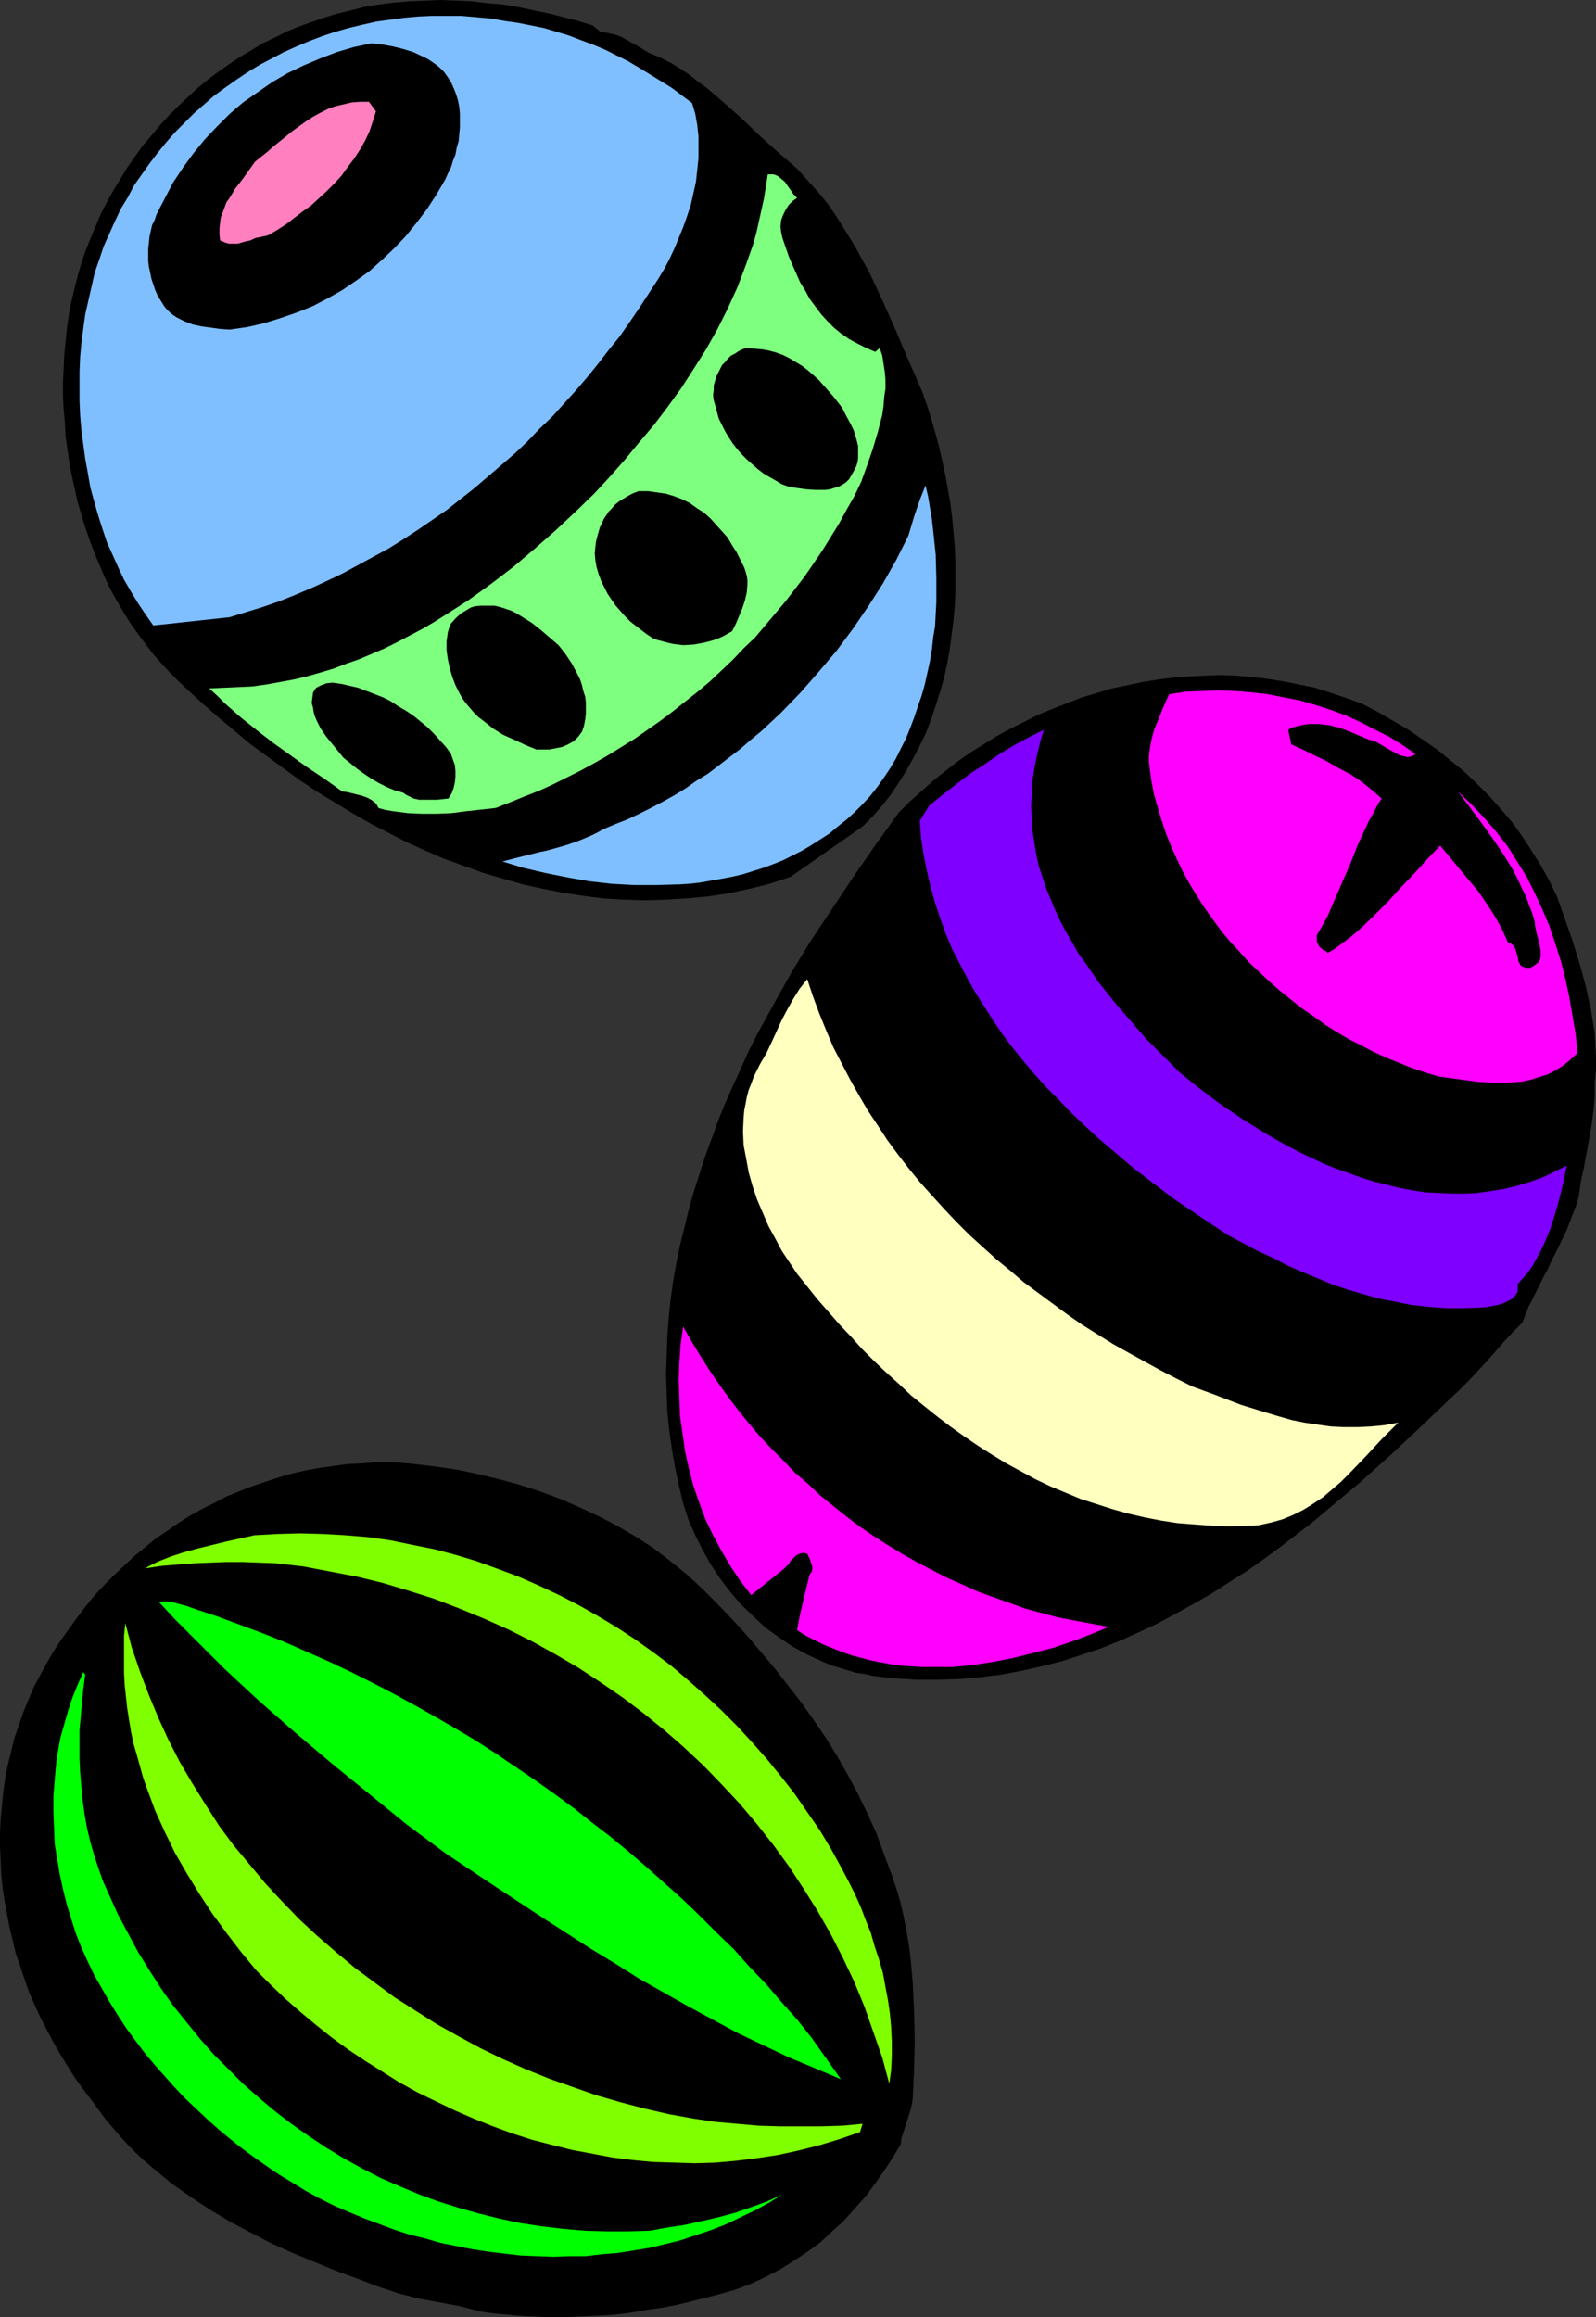
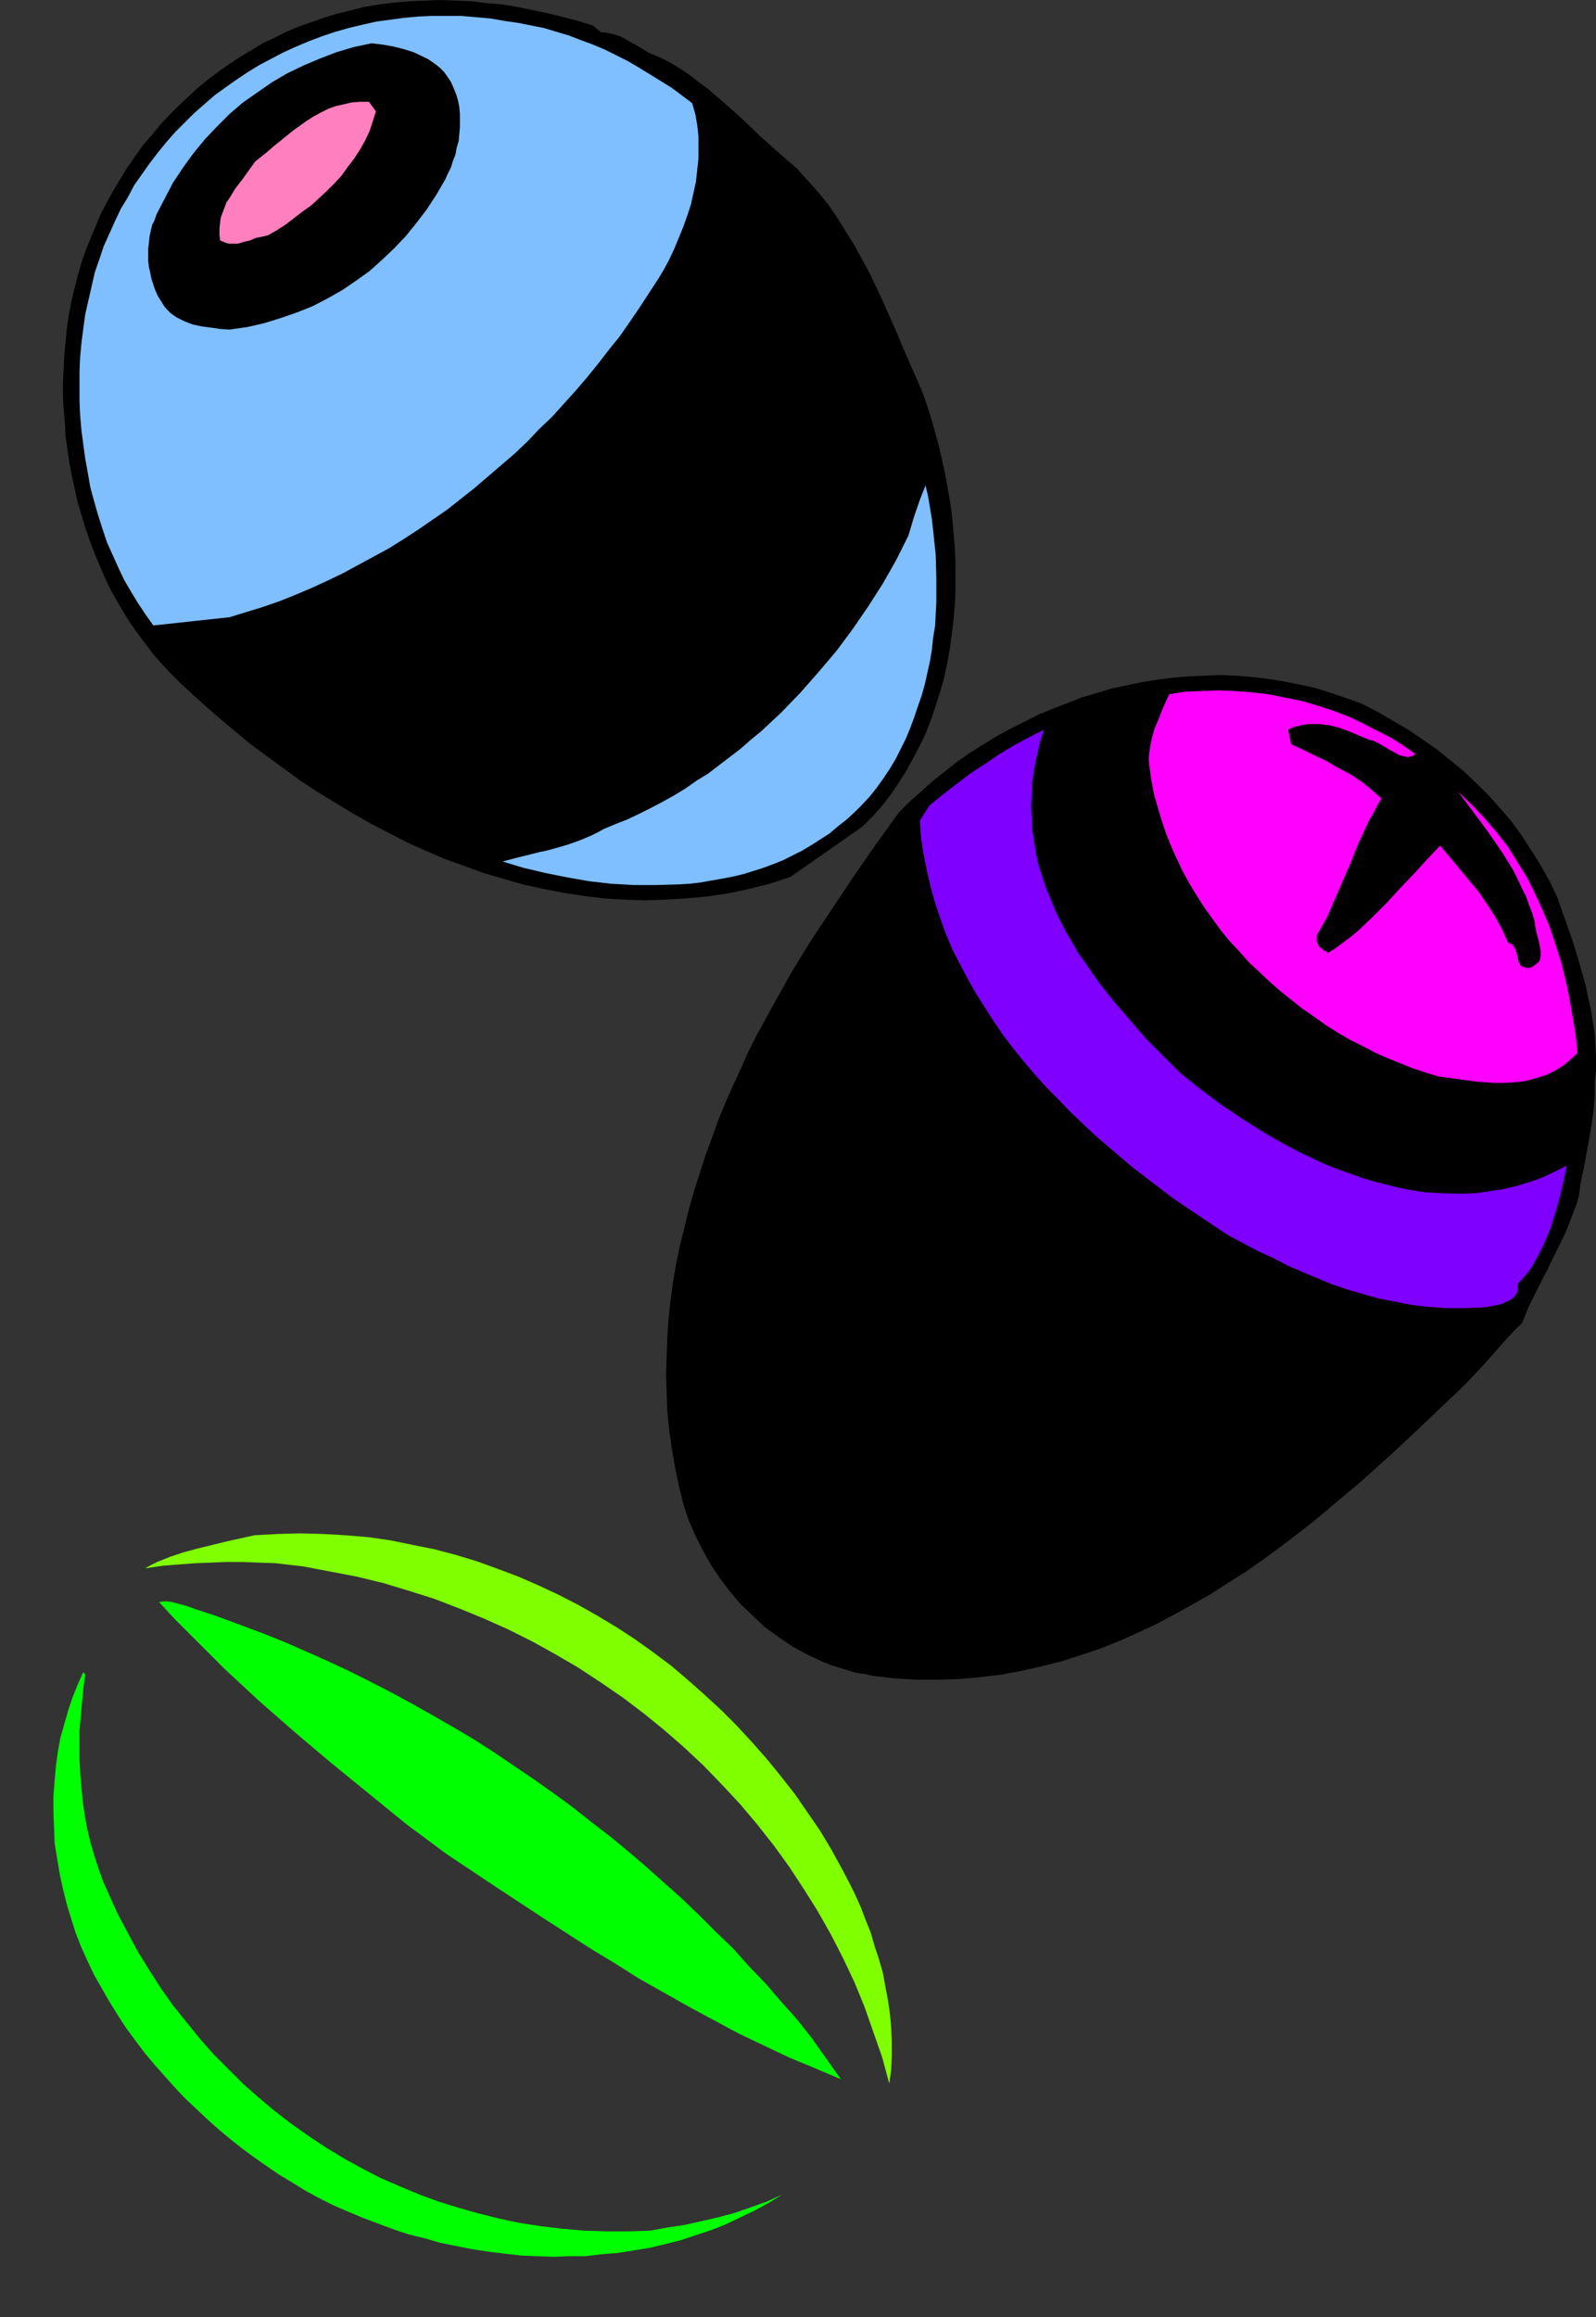
<svg xmlns="http://www.w3.org/2000/svg" xmlns:ns1="http://sodipodi.sourceforge.net/DTD/sodipodi-0.dtd" xmlns:ns2="http://www.inkscape.org/namespaces/inkscape" version="1.0" width="107.258mm" height="155.711mm" id="svg20" ns1:docname="Easter Eggs 15.wmf">
  <rect width="100%" height="100%" fill="#333333" stroke="none" />
  <ns1:namedview id="namedview20" pagecolor="#ffffff" bordercolor="#000000" borderopacity="0.25" ns2:showpageshadow="2" ns2:pageopacity="0.0" ns2:pagecheckerboard="0" ns2:deskcolor="#d1d1d1" ns2:document-units="mm" />
  <defs id="defs1">
    <pattern id="WMFhbasepattern" patternUnits="userSpaceOnUse" width="6" height="6" x="0" y="0" />
  </defs>
  <path style="fill:#000000;fill-opacity:1;fill-rule:evenodd;stroke:none" d="m 152.685,8.241 h 0.808 l 0.969,0.162 1.454,0.323 1.616,0.485 1.454,0.808 1.454,0.808 1.454,0.808 2.908,1.778 2.747,1.131 2.585,1.293 2.424,1.454 2.424,1.616 2.262,1.778 2.424,1.778 4.524,3.878 4.524,4.04 4.362,4.201 4.686,4.201 4.686,4.04 2.908,3.232 2.747,3.07 2.585,3.232 2.262,3.393 2.1,3.393 2.1,3.393 1.939,3.555 1.939,3.555 3.393,7.272 3.231,7.272 1.616,3.878 1.616,3.717 3.393,7.756 1.131,3.232 1.131,3.555 0.969,3.393 0.969,3.555 0.808,3.555 0.808,3.717 0.646,3.555 0.646,3.717 0.485,3.717 0.323,3.717 0.323,3.717 0.162,3.717 v 3.717 3.878 l -0.162,3.555 -0.323,3.717 -0.485,3.717 -0.485,3.717 -0.646,3.555 -0.808,3.717 -0.969,3.393 -1.131,3.555 -1.131,3.393 -1.293,3.393 -1.616,3.393 -1.616,3.07 -1.777,3.232 -1.939,3.07 -1.939,2.909 -2.262,2.909 -2.424,2.747 -2.585,2.585 -18.258,12.766 -5.332,1.778 -5.17,1.293 -5.332,1.131 -5.332,0.808 -5.332,0.485 -5.332,0.323 -5.17,0.162 -5.332,-0.162 -5.17,-0.323 -5.17,-0.646 -5.17,-0.808 -5.009,-0.97 -5.17,-1.131 -5.009,-1.454 -5.009,-1.454 -4.847,-1.778 -5.009,-1.778 -4.847,-2.101 -4.686,-2.101 -4.686,-2.424 -4.686,-2.424 -4.524,-2.585 -4.524,-2.747 -4.524,-2.747 -4.362,-2.909 -4.201,-3.07 -4.201,-3.07 -4.201,-3.07 -4.039,-3.393 -3.878,-3.232 -3.878,-3.393 -3.716,-3.393 -2.424,-2.262 -2.424,-2.424 -2.1,-2.262 -2.262,-2.585 -1.939,-2.585 -1.939,-2.585 -1.939,-2.747 -1.777,-2.909 -1.616,-2.747 -1.616,-2.909 -1.454,-3.07 -2.585,-6.14 -1.131,-3.07 -1.131,-3.232 -0.969,-3.232 -0.969,-3.232 -1.454,-6.625 -0.646,-3.393 -0.485,-3.393 -0.485,-3.393 -0.162,-3.393 -0.323,-3.393 -0.162,-3.393 v -3.393 l 0.162,-3.393 0.162,-3.393 0.323,-3.393 0.323,-3.393 0.485,-3.393 0.646,-3.393 0.808,-3.393 0.808,-3.232 0.969,-3.393 1.131,-3.232 1.293,-3.232 1.293,-3.07 1.293,-3.07 1.616,-3.07 1.616,-2.909 1.777,-2.909 1.777,-2.909 1.939,-2.747 1.939,-2.747 2.262,-2.585 2.1,-2.585 2.262,-2.424 2.424,-2.424 2.424,-2.262 2.424,-2.262 2.585,-2.101 2.585,-1.939 2.747,-1.939 2.908,-1.939 2.747,-1.616 2.908,-1.778 3.07,-1.454 L 72.707,8.08 75.777,6.787 79.008,5.656 82.24,4.525 85.31,3.555 88.703,2.747 92.419,1.778 96.297,1.131 100.174,0.646 104.052,0.323 107.93,0.162 111.808,0 l 4.039,0.162 3.878,0.162 4.039,0.485 3.878,0.323 3.878,0.646 3.878,0.808 3.878,0.808 3.878,0.97 3.716,0.97 3.716,1.131 z" id="path1" />
  <path style="fill:#7fbfff;fill-opacity:1;fill-rule:evenodd;stroke:none" d="m 175.79,26.178 0.808,2.747 0.485,2.747 0.323,2.909 v 2.909 2.747 l -0.323,3.07 -0.323,2.909 -0.646,2.909 -0.646,2.909 -0.969,2.909 -0.969,2.747 -1.131,2.747 -1.131,2.747 -1.293,2.747 -1.293,2.424 -1.454,2.424 -2.424,3.717 -2.424,3.717 -2.424,3.555 -2.585,3.717 -2.747,3.393 -2.747,3.555 -2.747,3.393 -2.908,3.393 -3.07,3.393 -2.908,3.232 -3.231,3.07 -3.07,3.232 -3.231,3.07 -3.393,2.909 -3.393,2.909 -3.393,2.909 -6.948,5.494 -7.271,5.009 -3.716,2.424 -3.878,2.424 -3.878,2.101 -3.878,2.101 -3.878,2.101 -4.039,1.939 -3.878,1.778 -4.201,1.778 -4.039,1.616 -4.201,1.454 -4.201,1.293 -4.201,1.293 -19.389,2.101 -1.939,-2.747 -1.939,-2.909 -1.777,-2.909 -1.777,-3.07 -1.454,-3.07 -1.454,-3.232 -1.454,-3.232 -1.131,-3.393 -1.131,-3.555 -0.969,-3.393 -0.969,-3.555 -0.646,-3.717 -0.646,-3.555 -0.485,-3.555 -0.485,-3.717 -0.323,-3.717 -0.162,-3.717 v -3.717 -3.717 l 0.162,-3.717 0.323,-3.555 0.485,-3.717 0.485,-3.555 0.808,-3.555 0.808,-3.555 0.808,-3.555 1.131,-3.232 1.131,-3.393 1.454,-3.232 1.454,-3.232 1.454,-3.07 1.777,-2.909 1.616,-3.07 1.939,-2.747 1.939,-2.747 2.1,-2.747 2.1,-2.585 2.262,-2.585 2.424,-2.424 2.424,-2.424 2.585,-2.262 2.585,-2.262 2.908,-2.101 2.747,-1.939 2.908,-1.939 2.908,-1.778 3.07,-1.616 3.07,-1.616 3.231,-1.454 3.07,-1.293 3.393,-1.293 3.393,-1.131 3.393,-0.97 3.393,-0.808 3.555,-0.808 3.555,-0.485 3.555,-0.485 3.555,-0.323 3.555,-0.162 h 3.716 3.716 l 3.716,0.323 3.716,0.323 3.716,0.646 3.393,0.485 3.231,0.646 3.231,0.646 3.231,0.97 3.231,0.97 2.908,1.131 3.07,1.131 3.07,1.293 2.908,1.454 2.908,1.454 2.747,1.616 2.908,1.778 5.493,3.393 z" id="path2" />
  <path style="fill:#000000;fill-opacity:1;fill-rule:evenodd;stroke:none" d="m 113.585,19.391 0.969,1.454 0.646,1.454 0.646,1.616 0.485,1.616 0.323,1.616 0.162,1.778 v 1.616 1.778 l -0.162,1.778 -0.162,1.778 -0.485,1.616 -0.323,1.778 -0.646,1.616 -0.485,1.616 -0.808,1.616 -0.646,1.454 -2.262,3.878 -2.424,3.717 -2.585,3.393 -2.747,3.393 -2.908,3.07 -3.07,2.909 -3.231,2.909 -3.393,2.424 -3.555,2.424 -3.716,2.101 -3.716,1.939 -4.039,1.616 -4.201,1.454 -4.201,1.293 -4.201,0.97 -4.524,0.646 L 55.904,83.543 53.642,83.219 51.218,82.896 48.956,82.411 46.856,81.604 45.886,81.119 44.917,80.634 43.947,79.988 43.14,79.341 42.332,78.533 41.685,77.725 40.878,76.433 40.07,75.14 39.423,73.686 38.939,72.231 38.454,70.777 38.131,69.161 37.808,67.707 37.646,66.252 v -1.454 -1.616 l 0.162,-1.454 0.162,-1.616 0.323,-1.454 0.323,-1.454 0.646,-1.293 0.485,-1.454 2.1,-4.04 2.1,-4.04 2.585,-3.878 2.585,-3.555 2.908,-3.555 3.07,-3.232 3.231,-3.232 3.393,-2.909 3.716,-2.585 3.716,-2.585 3.878,-2.262 4.039,-1.939 4.201,-1.778 4.201,-1.616 4.362,-1.293 4.524,-0.97 2.747,0.323 2.747,0.485 2.585,0.646 2.585,0.808 2.424,1.131 1.293,0.646 0.969,0.646 1.131,0.808 0.969,0.808 0.969,0.97 z" id="path3" />
  <path style="fill:#ff7fbf;fill-opacity:1;fill-rule:evenodd;stroke:none" d="m 95.489,28.278 -0.808,2.585 -0.808,2.424 -1.131,2.424 -1.293,2.262 -1.454,2.262 -1.616,2.101 -1.616,2.262 -1.777,1.939 -1.939,1.939 -2.1,1.939 -1.939,1.778 -2.262,1.616 -2.1,1.616 -2.1,1.616 -2.262,1.454 -2.262,1.293 -1.454,0.323 -1.616,0.323 -1.454,0.646 -1.454,0.323 -1.616,0.485 h -1.454 -0.808 l -0.646,-0.162 -0.808,-0.323 -0.808,-0.323 -0.162,-1.454 v -1.616 l 0.162,-1.454 0.162,-1.293 0.485,-1.293 0.485,-1.293 0.485,-1.293 0.808,-1.131 1.454,-2.424 1.777,-2.262 1.616,-2.262 1.616,-2.262 3.231,-2.585 1.454,-1.293 1.616,-1.293 3.393,-2.747 3.393,-2.424 1.777,-1.131 1.777,-0.97 1.939,-0.97 1.777,-0.646 2.1,-0.485 2.1,-0.485 2.1,-0.162 h 2.262 z" id="path4" />
-   <path style="fill:#7fff7f;fill-opacity:1;fill-rule:evenodd;stroke:none" d="m 202.449,50.255 -1.131,0.808 -0.969,0.97 -0.808,1.293 -0.646,1.293 -0.485,1.293 -0.162,1.616 0.162,1.454 0.323,1.454 1.616,4.686 0.969,2.262 1.939,4.363 1.293,2.101 1.131,2.101 1.454,1.939 1.454,1.939 1.616,1.778 1.616,1.616 1.777,1.454 2.1,1.454 2.1,1.131 2.262,1.131 2.262,0.97 1.131,-0.97 0.646,1.939 0.323,2.101 0.323,2.101 0.162,1.939 v 2.262 l -0.323,2.101 -0.162,2.262 -0.323,2.262 -1.131,4.363 -1.293,4.363 -1.454,4.201 -1.454,4.04 -1.777,3.717 -1.939,3.393 -1.939,3.555 -2.1,3.393 -2.1,3.393 -4.524,6.625 -4.847,6.302 -2.585,3.07 -5.17,6.14 -2.908,2.747 -2.747,2.909 -2.908,2.747 -2.908,2.747 -3.07,2.585 -3.07,2.424 -3.231,2.585 -3.231,2.424 -3.231,2.262 -3.231,2.262 -3.393,2.101 -3.393,2.101 -3.393,1.939 -3.555,1.939 -3.555,1.778 -3.555,1.778 -3.555,1.616 -3.716,1.454 -3.555,1.454 -3.716,1.454 -7.432,0.808 -3.716,0.485 -3.716,0.162 h -3.716 l -3.716,-0.162 -3.716,-0.485 -1.939,-0.323 -1.777,-0.485 -0.323,-0.646 -0.323,-0.485 -0.969,-0.808 -1.131,-0.646 -1.293,-0.485 -1.293,-0.323 -1.293,-0.323 -1.293,-0.323 -1.293,-0.162 -2.262,-1.616 -2.262,-1.616 -4.362,-2.909 -8.563,-6.14 -4.201,-3.232 -4.039,-3.232 -4.039,-3.555 -1.939,-1.939 -2.1,-1.939 3.716,-0.162 3.555,-0.162 3.555,-0.162 3.555,-0.485 3.555,-0.646 3.555,-0.646 3.393,-0.808 3.393,-0.97 3.231,-0.97 3.393,-1.293 3.231,-1.131 6.463,-2.747 3.231,-1.616 3.07,-1.616 3.07,-1.616 3.07,-1.778 3.07,-1.939 5.817,-3.717 5.817,-4.201 5.493,-4.201 5.332,-4.525 5.332,-4.686 5.009,-4.686 4.847,-4.686 3.878,-4.201 3.878,-4.363 3.716,-4.525 3.716,-4.363 3.555,-4.686 3.393,-4.686 3.231,-5.009 3.07,-4.848 2.908,-5.171 2.585,-5.171 2.424,-5.333 2.1,-5.494 1.939,-5.494 0.808,-2.909 0.646,-2.909 0.646,-2.909 0.646,-2.909 0.485,-3.07 0.485,-3.07 h 0.646 0.646 l 0.646,0.162 0.646,0.323 0.808,0.646 0.969,0.808 0.646,0.97 0.808,1.131 0.646,0.97 z" id="path5" />
  <path style="fill:#000000;fill-opacity:1;fill-rule:evenodd;stroke:none" d="m 213.921,103.58 0.969,1.939 0.969,1.778 0.969,1.939 0.646,2.101 0.485,1.939 v 1.131 0.97 0.97 l -0.162,1.131 -0.323,0.97 -0.485,0.97 -0.646,1.131 -0.646,1.131 -0.808,0.808 -0.969,0.646 -0.969,0.485 -1.131,0.323 -0.969,0.323 -1.293,0.162 h -2.424 l -2.424,-0.162 -2.262,-0.323 -2.1,-0.323 -1.777,-0.646 -1.616,-0.97 -1.454,-0.808 -1.616,-0.97 -1.454,-1.131 -1.293,-1.131 -1.454,-1.293 -1.293,-1.293 -1.131,-1.293 -1.131,-1.454 -0.969,-1.454 -0.969,-1.616 -0.808,-1.616 -0.808,-1.616 -0.485,-1.778 -0.485,-1.778 -0.323,-1.131 -0.162,-1.293 0.162,-1.293 v -1.131 l 0.323,-1.131 0.323,-1.131 0.485,-0.97 0.485,-0.97 0.485,-0.97 0.808,-0.808 0.646,-0.808 0.808,-0.808 0.969,-0.485 0.969,-0.646 0.969,-0.485 0.969,-0.323 1.939,0.162 2.1,0.162 1.777,0.323 1.777,0.485 1.777,0.646 1.616,0.808 1.616,0.97 1.616,0.97 1.454,1.131 1.293,1.131 1.454,1.293 1.293,1.454 2.424,2.747 z" id="path6" />
  <path style="fill:#7fbfff;fill-opacity:1;fill-rule:evenodd;stroke:none" d="m 212.79,209.907 -2.1,1.778 -2.262,1.454 -2.262,1.454 -2.424,1.454 -2.262,1.131 -2.585,1.293 -2.424,0.97 -2.585,0.97 -2.585,0.808 -2.585,0.808 -2.747,0.646 -2.585,0.485 -2.747,0.485 -2.747,0.485 -2.747,0.323 -2.747,0.162 -5.655,0.162 h -5.655 l -5.817,-0.323 -5.655,-0.646 -5.493,-0.97 -5.655,-1.131 -5.493,-1.293 -5.332,-1.616 3.07,-0.808 3.231,-0.808 3.231,-0.808 1.616,-0.323 1.777,-0.485 3.393,-0.97 3.231,-1.131 3.07,-1.293 1.616,-0.808 1.454,-0.808 3.07,-1.293 2.908,-1.131 3.07,-1.454 2.908,-1.454 3.07,-1.616 2.908,-1.616 2.908,-1.778 2.747,-1.939 2.908,-1.778 2.747,-2.101 2.747,-2.101 2.747,-2.101 2.585,-2.262 2.747,-2.262 5.009,-4.686 4.847,-5.009 4.686,-5.333 4.524,-5.333 4.201,-5.656 3.878,-5.656 3.716,-5.817 3.393,-5.979 3.07,-6.14 0.969,-3.232 0.485,-1.616 0.485,-1.454 1.131,-3.232 0.646,-1.616 0.646,-1.616 0.646,2.747 0.485,2.909 0.485,2.909 0.323,2.909 0.646,6.14 0.162,5.979 v 5.979 l -0.162,3.07 -0.162,3.07 -0.485,2.909 -0.323,3.07 -0.485,2.909 -0.646,2.909 -0.646,2.909 -0.808,2.909 -0.969,2.747 -0.969,2.909 -0.969,2.585 -1.131,2.747 -1.293,2.585 -1.293,2.585 -1.454,2.424 -1.616,2.424 -1.616,2.262 -1.777,2.262 -1.939,2.101 -1.939,1.939 -2.1,1.939 z" id="path7" />
  <path style="fill:#000000;fill-opacity:1;fill-rule:evenodd;stroke:none" d="m 189.039,144.139 0.323,0.97 0.323,1.131 0.162,1.131 v 0.97 l -0.162,2.101 -0.485,2.101 -0.646,1.939 -0.808,1.939 -0.808,1.939 -0.969,1.939 -1.131,0.646 -1.131,0.646 -1.131,0.485 -1.293,0.485 -1.131,0.323 -1.293,0.323 -2.585,0.485 -2.747,0.162 -2.585,-0.323 -1.454,-0.323 -1.131,-0.323 -1.293,-0.323 -1.293,-0.485 -1.454,-0.97 -1.293,-0.97 -1.454,-1.131 -1.454,-1.131 -1.293,-1.293 -2.424,-2.747 -1.131,-1.616 -0.969,-1.454 -0.808,-1.616 -0.808,-1.616 -0.646,-1.778 -0.485,-1.616 -0.323,-1.778 -0.162,-1.778 0.162,-1.778 0.162,-1.293 0.323,-1.293 0.323,-1.131 0.323,-1.131 0.485,-0.97 0.485,-1.131 0.646,-0.97 0.646,-0.97 0.808,-0.808 0.646,-0.808 0.969,-0.808 0.969,-0.646 1.939,-1.131 0.969,-0.485 1.293,-0.485 h 2.424 l 2.262,0.323 2.262,0.323 2.1,0.646 2.1,0.808 1.939,0.97 1.777,1.293 1.777,1.131 1.616,1.454 1.454,1.616 1.454,1.616 1.454,1.616 1.131,1.939 1.131,1.778 0.969,1.939 z" id="path8" />
  <path style="fill:#000000;fill-opacity:1;fill-rule:evenodd;stroke:none" d="m 141.86,163.853 1.777,2.262 1.616,2.424 1.454,2.747 0.646,1.293 0.485,1.454 0.323,1.454 0.485,1.454 0.162,1.454 v 1.454 1.454 l -0.162,1.454 -0.323,1.616 -0.485,1.454 -0.485,0.646 -0.485,0.646 -1.131,1.131 -1.454,0.808 -1.454,0.646 -1.616,0.323 -1.616,0.323 h -1.616 -1.777 l -2.747,-1.131 -2.747,-1.293 -2.908,-1.293 -2.585,-1.616 -2.424,-1.939 -1.293,-0.97 -1.131,-1.131 -0.969,-1.131 -0.969,-1.131 -0.969,-1.293 -0.808,-1.454 -0.969,-1.939 -0.808,-2.101 -0.646,-2.262 -0.485,-2.262 -0.323,-2.262 v -2.262 l 0.162,-1.131 0.162,-1.131 0.323,-1.131 0.485,-1.131 1.293,-1.454 1.293,-1.131 1.616,-0.97 0.808,-0.485 0.969,-0.323 1.616,-0.162 h 1.777 1.616 l 1.454,0.323 1.454,0.485 1.454,0.485 1.293,0.646 1.293,0.808 2.585,1.616 2.262,1.778 2.262,1.939 z" id="path9" />
  <path style="fill:#000000;fill-opacity:1;fill-rule:evenodd;stroke:none" d="m 395.527,227.843 1.939,5.494 1.939,5.494 1.777,5.817 1.616,5.817 0.646,3.07 0.646,2.909 0.485,3.07 0.485,2.909 0.162,3.07 0.162,3.232 v 3.07 l -0.323,3.07 v 3.555 l -0.323,3.717 -0.485,3.555 -0.646,3.717 -0.646,3.555 -0.646,3.555 -0.808,3.717 -0.485,3.555 -0.646,2.262 -0.808,2.101 -1.616,4.201 -1.939,4.04 -1.939,3.878 -0.969,2.101 -0.969,1.778 -1.939,3.878 -1.939,3.878 -1.616,4.04 -2.262,2.262 -2.262,2.424 -4.524,5.171 -4.686,5.009 -2.262,2.262 -2.424,2.262 -7.271,6.948 -7.594,7.11 -7.755,6.948 -8.079,6.787 -4.039,3.393 -4.201,3.232 -4.201,3.232 -4.201,3.07 -4.362,3.07 -4.362,2.747 -4.524,2.909 -4.524,2.585 -4.686,2.585 -4.524,2.424 -4.847,2.262 -4.686,2.101 -4.847,1.939 -4.847,1.616 -5.009,1.616 -5.17,1.293 -5.009,1.131 -5.17,0.97 -5.332,0.646 -5.332,0.485 -5.332,0.162 h -5.493 l -5.493,-0.323 -5.655,-0.646 -2.1,-0.485 -2.262,-0.323 -2.1,-0.646 -2.1,-0.646 -2.1,-0.646 -1.939,-0.808 -2.1,-0.97 -1.777,-0.808 -3.878,-2.101 -3.555,-2.424 -3.393,-2.424 -3.07,-2.909 -3.07,-2.909 -2.747,-3.232 -2.585,-3.393 -2.262,-3.393 -2.1,-3.717 -1.939,-3.878 -1.777,-4.04 -1.293,-4.04 -1.131,-4.686 -0.969,-4.686 -0.808,-4.686 -0.646,-4.686 -0.485,-4.686 -0.162,-4.686 -0.162,-4.686 0.162,-4.686 0.162,-4.686 0.323,-4.686 0.485,-4.686 0.646,-4.686 0.808,-4.686 0.969,-4.686 1.131,-4.525 1.131,-4.686 1.293,-4.525 1.454,-4.525 1.454,-4.525 1.616,-4.363 1.616,-4.525 1.777,-4.363 1.939,-4.363 1.939,-4.201 1.939,-4.363 2.1,-4.201 4.524,-8.241 4.524,-8.08 4.847,-7.918 5.493,-8.241 5.493,-8.241 5.493,-7.918 5.817,-8.08 2.747,-2.747 2.908,-2.585 3.07,-2.747 3.07,-2.424 3.07,-2.424 3.231,-2.262 3.393,-2.101 3.393,-2.101 3.555,-1.939 3.555,-1.778 3.555,-1.778 3.555,-1.454 3.716,-1.454 3.716,-1.454 3.878,-1.131 3.716,-1.131 3.878,-0.808 3.878,-0.808 4.039,-0.646 3.878,-0.485 4.039,-0.323 3.878,-0.162 4.039,-0.162 4.039,0.162 3.878,0.323 4.039,0.485 4.039,0.646 4.039,0.808 3.878,0.808 4.039,1.293 3.878,1.293 4.039,1.454 4.039,2.101 3.878,2.262 3.878,2.262 3.555,2.424 3.716,2.585 3.393,2.747 3.393,2.747 3.231,3.07 3.07,3.07 2.908,3.232 2.908,3.393 2.585,3.555 2.424,3.717 2.424,3.878 2.262,4.04 z" id="path10" />
  <path style="fill:#000000;fill-opacity:1;fill-rule:evenodd;stroke:none" d="m 114.554,191.485 0.485,1.454 0.485,1.293 0.162,1.616 v 1.454 l -0.162,1.454 -0.323,1.454 -0.485,1.293 -0.808,1.293 -1.454,0.162 -1.454,0.162 h -1.616 -1.454 -1.454 l -1.454,-0.323 -1.293,-0.646 -0.646,-0.323 -0.646,-0.485 -2.262,-0.646 -1.939,-0.808 -1.939,-0.97 -1.939,-1.131 -1.939,-1.293 -1.777,-1.293 -3.393,-2.747 -1.454,-1.778 -1.454,-1.778 -1.454,-1.778 -1.454,-2.101 -0.969,-1.939 -0.485,-1.131 -0.323,-1.131 -0.162,-1.131 -0.323,-1.131 0.162,-1.293 0.162,-1.293 0.323,-0.646 0.485,-0.646 0.646,-0.323 0.646,-0.323 1.293,-0.485 1.616,-0.162 2.262,0.323 2.1,0.485 2.1,0.485 2.1,0.808 2.1,0.808 2.1,0.808 1.939,0.97 1.939,1.293 1.939,1.131 1.939,1.293 1.777,1.454 1.777,1.454 1.616,1.616 1.454,1.616 1.616,1.778 z" id="path11" />
  <path style="fill:#ff00ff;fill-opacity:1;fill-rule:evenodd;stroke:none" d="m 359.497,191.485 -0.646,0.485 -0.646,0.162 -0.646,0.162 -0.646,-0.162 -0.808,-0.162 -0.646,-0.162 -1.454,-0.808 -1.454,-0.808 -1.616,-0.97 -1.454,-0.808 -0.808,-0.323 -0.808,-0.162 -5.009,-2.101 -2.585,-0.97 -2.585,-0.646 -2.585,-0.323 h -1.293 -1.293 l -1.293,0.162 -1.454,0.323 -1.293,0.323 -1.293,0.646 0.808,3.717 2.908,1.293 2.908,1.454 3.07,1.454 3.07,1.778 3.07,1.616 2.908,1.939 2.585,2.101 1.293,1.131 1.131,0.97 -1.131,1.778 -0.969,1.939 -1.131,1.939 -0.969,2.101 -1.939,4.201 -1.777,4.525 -3.878,8.888 -1.939,4.525 -2.262,4.04 -0.485,0.808 v 0.808 0.808 l 0.323,0.646 0.323,0.646 0.646,0.485 0.485,0.485 0.646,0.162 0.323,0.485 2.1,-1.293 1.939,-1.454 1.939,-1.454 1.939,-1.616 3.716,-3.555 3.555,-3.555 3.393,-3.717 3.555,-3.717 3.231,-3.555 3.231,-3.393 2.424,2.909 2.424,2.909 2.424,2.909 2.424,2.909 2.1,3.07 2.1,3.232 1.777,3.232 1.616,3.555 0.646,0.162 0.485,0.323 0.323,0.485 0.323,0.485 0.323,0.97 0.323,1.131 0.162,1.131 0.323,0.485 0.162,0.485 0.485,0.323 0.485,0.162 0.646,0.162 h 0.969 l 0.808,-0.485 0.646,-0.485 0.646,-0.485 0.323,-0.646 0.162,-0.808 v -0.646 -0.808 l -0.162,-0.808 -0.162,-0.808 -0.162,-0.808 -0.485,-1.778 -0.323,-1.454 -0.162,-0.808 v -0.646 l -0.646,-2.262 -0.808,-2.101 -0.808,-2.262 -1.131,-2.262 -0.969,-2.101 -1.131,-2.262 -2.585,-4.201 -2.747,-4.04 -2.908,-4.04 -2.908,-3.878 -2.908,-3.878 3.393,3.232 3.231,3.393 3.07,3.555 2.908,3.717 2.424,3.878 2.424,3.878 2.1,4.201 1.939,4.201 1.777,4.201 1.454,4.363 1.454,4.525 1.131,4.525 0.969,4.525 0.808,4.686 0.808,4.686 0.485,4.848 -1.939,1.778 -1.777,1.454 -2.1,1.293 -1.939,0.97 -2.1,0.646 -2.1,0.646 -2.262,0.485 -2.1,0.162 -2.424,0.162 h -2.262 l -2.262,-0.162 -2.424,-0.162 -4.686,-0.646 -4.847,-0.646 -3.231,-0.97 -3.393,-1.131 -3.231,-1.293 -3.231,-1.293 -3.231,-1.454 -3.07,-1.616 -3.231,-1.616 -3.07,-1.778 -3.07,-1.939 -2.908,-2.101 -3.07,-2.101 -5.655,-4.525 -2.585,-2.262 -2.747,-2.585 -2.585,-2.424 -2.424,-2.747 -2.424,-2.585 -2.262,-2.747 -2.1,-2.909 -2.1,-2.909 -1.939,-3.07 -1.777,-2.909 -1.777,-3.232 -1.454,-3.07 -1.454,-3.232 -1.293,-3.232 -1.131,-3.393 -0.969,-3.232 -0.969,-3.393 -0.646,-3.393 -0.485,-3.555 -0.162,-1.293 v -1.293 l 0.162,-1.293 0.162,-1.131 0.485,-2.424 0.646,-2.262 0.969,-2.262 0.808,-2.101 0.969,-2.262 0.969,-2.101 4.201,-0.646 4.201,-0.162 4.039,-0.162 4.201,0.162 4.201,0.323 4.201,0.485 4.039,0.808 4.201,0.808 3.878,1.131 4.039,1.293 3.878,1.454 3.555,1.616 3.716,1.939 3.555,1.778 3.393,2.101 z" id="path12" />
  <path style="fill:#7f00ff;fill-opacity:1;fill-rule:evenodd;stroke:none" d="m 299.715,272.443 5.009,4.04 5.17,3.878 5.493,3.717 5.655,3.555 3.07,1.778 2.908,1.616 3.07,1.616 3.07,1.454 3.07,1.454 3.231,1.293 3.231,1.131 3.07,1.131 3.231,0.97 3.231,0.808 3.231,0.808 3.393,0.646 3.231,0.485 3.231,0.162 3.393,0.162 h 3.231 l 3.393,-0.162 3.231,-0.485 3.231,-0.485 3.393,-0.808 3.231,-0.97 3.231,-1.131 3.07,-1.454 3.231,-1.616 -0.808,4.04 -0.969,4.04 -1.131,4.04 -1.293,4.04 -0.808,1.939 -0.808,1.939 -0.969,1.939 -0.969,1.778 -0.969,1.778 -1.131,1.616 -1.293,1.454 -1.293,1.454 v 0.97 0.646 l -0.162,0.646 -0.485,0.646 -0.323,0.485 -0.646,0.485 -0.646,0.323 -0.646,0.323 -1.454,0.646 -1.616,0.323 -1.616,0.323 -1.454,0.162 -4.686,0.162 h -4.524 l -4.362,-0.323 -4.362,-0.485 -4.039,-0.808 -4.201,-0.808 -4.039,-1.131 -3.878,-1.131 -3.878,-1.293 -3.878,-1.616 -3.878,-1.616 -3.716,-1.616 -3.716,-1.939 -3.878,-1.778 -7.594,-4.04 -6.786,-4.525 -6.948,-4.686 -6.786,-5.171 -3.393,-2.585 -3.231,-2.747 -3.231,-2.747 -3.393,-2.909 -3.07,-2.909 -3.231,-3.07 -2.908,-3.07 -3.07,-3.07 -2.908,-3.232 -2.747,-3.232 -2.747,-3.393 -2.585,-3.393 -2.424,-3.555 -2.262,-3.555 -2.262,-3.555 -2.1,-3.717 -1.939,-3.717 -1.939,-3.717 -1.616,-3.878 -1.454,-4.04 -1.293,-3.878 -1.131,-4.04 -0.969,-4.201 -0.808,-4.04 -0.646,-4.201 -0.323,-4.363 2.424,-3.878 3.393,-2.747 3.555,-2.747 3.393,-2.585 3.716,-2.424 3.555,-2.424 3.716,-2.262 3.878,-2.101 3.878,-1.939 -0.969,3.232 -0.808,3.393 -0.646,3.232 -0.485,3.232 -0.162,3.232 -0.162,3.07 0.162,3.07 0.162,3.07 0.485,3.07 0.485,3.07 0.646,2.909 0.969,2.909 0.969,2.909 1.131,2.747 1.131,2.747 1.293,2.747 1.454,2.747 1.616,2.747 1.454,2.585 1.777,2.424 3.555,5.171 3.878,4.848 4.039,4.686 4.039,4.686 4.362,4.363 z" id="path13" />
-   <path style="fill:#ffffbf;fill-opacity:1;fill-rule:evenodd;stroke:none" d="m 302.785,352.107 6.14,2.262 6.301,2.424 6.301,1.939 3.231,0.97 3.393,0.97 3.231,0.646 3.231,0.485 3.393,0.485 3.393,0.162 h 3.393 l 3.393,-0.162 3.393,-0.323 3.555,-0.646 -4.201,4.201 -1.939,2.101 -2.1,2.262 -4.201,4.363 -2.1,2.101 -2.262,1.939 -2.262,1.939 -2.424,1.616 -2.585,1.616 -2.585,1.293 -2.747,1.131 -2.908,0.808 -1.454,0.323 -1.454,0.323 -1.616,0.162 h -1.616 l -4.524,0.162 -4.362,-0.162 -4.362,-0.323 -4.201,-0.323 -4.201,-0.646 -4.201,-0.808 -4.201,-0.97 -4.039,-1.131 -4.039,-1.293 -4.039,-1.293 -3.878,-1.616 -3.878,-1.616 -3.716,-1.778 -3.878,-2.101 -3.555,-1.939 -3.716,-2.262 -3.555,-2.262 -3.555,-2.424 -3.393,-2.424 -3.393,-2.585 -3.231,-2.585 -3.393,-2.747 -3.07,-2.909 -3.231,-2.909 -3.07,-2.909 -3.07,-3.07 -2.747,-3.07 -2.908,-3.07 -5.655,-6.464 -5.17,-6.464 -1.939,-2.909 -1.939,-2.909 -1.616,-3.07 -1.777,-3.232 -1.454,-3.393 -1.454,-3.393 -1.131,-3.393 -0.969,-3.393 -0.646,-3.555 -0.646,-3.393 -0.162,-3.555 0.162,-3.555 0.162,-1.778 0.323,-1.616 0.323,-1.778 0.485,-1.778 0.646,-1.616 0.646,-1.778 0.808,-1.616 0.808,-1.616 1.616,-2.747 1.293,-2.747 2.585,-5.656 1.454,-2.747 1.454,-2.585 1.616,-2.585 1.939,-2.424 1.454,4.363 1.616,4.363 1.777,4.363 1.777,4.201 2.1,4.04 2.1,4.04 2.262,4.04 2.262,3.878 2.585,3.878 2.424,3.717 2.747,3.717 2.747,3.555 2.908,3.555 3.07,3.393 3.07,3.393 3.07,3.232 3.231,3.232 3.393,3.07 3.393,3.07 3.555,2.909 3.393,2.909 3.716,2.747 3.716,2.747 3.716,2.747 3.716,2.585 3.878,2.424 3.878,2.424 4.039,2.262 7.917,4.363 4.039,2.101 z" id="path14" />
-   <path style="fill:#ff00ff;fill-opacity:1;fill-rule:evenodd;stroke:none" d="m 281.619,413.188 -4.686,1.939 -4.686,1.778 -4.847,1.616 -5.009,1.293 -5.17,1.293 -5.009,0.97 -5.17,0.808 -5.17,0.485 h -5.17 -2.585 l -2.585,-0.162 -2.585,-0.162 -2.424,-0.323 -2.585,-0.485 -2.585,-0.485 -2.424,-0.646 -2.424,-0.646 -2.424,-0.808 -2.424,-0.97 -2.424,-0.97 -2.262,-1.131 -2.262,-1.131 -2.262,-1.454 0.646,-3.393 0.808,-3.555 1.777,-7.272 0.323,-0.323 0.162,-0.162 0.162,-0.646 v -0.646 l -0.162,-0.646 -0.485,-1.454 -0.646,-1.293 -0.485,-0.162 h -0.969 l -0.485,0.162 -0.969,0.485 -0.646,0.646 -0.808,0.808 -0.162,0.485 -0.323,0.323 -0.646,0.646 -0.485,0.485 -8.24,6.625 -2.747,-3.555 -2.585,-3.878 -2.262,-3.878 -2.1,-3.878 -1.939,-4.04 -1.616,-4.363 -1.454,-4.201 -1.131,-4.363 -0.969,-4.363 -0.646,-4.525 -0.646,-4.525 -0.162,-4.525 -0.162,-4.525 0.162,-4.525 0.323,-4.525 0.646,-4.525 2.1,3.717 2.262,3.717 2.262,3.555 2.424,3.555 2.424,3.393 2.585,3.393 2.747,3.393 2.747,3.232 2.908,3.07 3.07,3.07 2.908,3.07 3.231,2.747 3.07,2.909 3.393,2.747 3.231,2.585 3.393,2.585 3.555,2.424 3.555,2.262 3.716,2.262 3.716,2.101 3.716,1.939 3.716,1.939 4.039,1.778 3.878,1.778 4.039,1.454 4.039,1.454 4.039,1.454 4.201,1.131 4.201,1.131 4.201,0.808 4.362,0.808 z" id="path15" />
-   <path style="fill:#000000;fill-opacity:1;fill-rule:evenodd;stroke:none" d="m 178.213,403.331 3.878,3.878 3.716,3.878 3.716,4.04 3.555,4.201 3.555,4.201 3.393,4.363 3.393,4.363 3.231,4.525 3.07,4.525 2.908,4.686 2.747,4.848 2.585,4.848 2.424,5.009 2.262,5.009 1.939,5.333 1.939,5.171 1.131,3.393 0.969,3.232 0.808,3.393 0.646,3.393 0.646,3.555 0.485,3.393 0.323,3.555 0.323,3.717 0.323,7.11 0.162,7.272 -0.162,7.11 -0.323,7.272 -0.162,1.454 -0.323,1.454 -0.969,3.07 -0.969,3.07 -0.485,1.454 -0.162,1.454 -2.1,3.555 -2.262,3.393 -2.262,3.232 -2.424,3.232 -2.747,3.07 -2.747,3.07 -3.07,2.747 -2.908,2.747 -3.393,2.424 -3.393,2.262 -3.393,2.101 -3.716,1.939 -3.878,1.778 -3.878,1.454 -4.039,1.131 -4.362,1.131 -3.231,0.808 -3.393,0.808 -3.393,0.646 -3.555,0.485 -3.555,0.646 -3.555,0.485 -3.555,0.323 -3.555,0.162 -3.716,0.162 -3.555,0.162 h -3.555 l -3.555,-0.162 -3.555,-0.162 -3.555,-0.323 -3.555,-0.323 -3.393,-0.485 -2.424,-0.646 -2.424,-0.646 -5.17,-0.97 -2.585,-0.485 -2.747,-0.485 -5.17,-1.293 -5.332,-1.778 -5.493,-2.101 -5.332,-1.939 -5.493,-2.262 -5.493,-2.262 -5.332,-2.424 -5.332,-2.747 -5.17,-2.747 -5.17,-3.07 -4.847,-3.232 -4.847,-3.393 -4.524,-3.717 -2.262,-1.939 -2.1,-1.939 -2.1,-2.101 -1.939,-2.101 -1.939,-2.262 -1.939,-2.262 -1.777,-2.424 -1.777,-2.424 -2.1,-2.747 -2.1,-2.909 -1.939,-3.07 -1.777,-2.909 -1.777,-3.07 -1.616,-3.07 -1.616,-3.07 L 8.886,509.335 7.432,506.103 6.301,502.872 5.17,499.478 4.039,496.246 3.231,492.853 2.424,489.459 1.777,486.066 1.131,482.673 0.646,479.279 0.323,475.886 0.162,472.331 0,468.937 v -3.393 l 0.162,-3.393 0.323,-3.393 0.323,-3.555 0.485,-3.393 0.646,-3.393 0.808,-3.232 0.808,-3.393 1.131,-3.393 1.131,-3.232 1.293,-3.232 1.454,-3.393 1.616,-3.07 1.777,-3.232 1.777,-3.07 1.939,-2.909 2.1,-2.909 2.1,-2.909 2.1,-2.747 2.262,-2.747 2.424,-2.585 2.424,-2.424 2.585,-2.424 2.585,-2.424 2.585,-2.101 2.747,-2.262 2.908,-1.939 2.747,-1.939 3.07,-1.939 2.908,-1.616 3.231,-1.616 3.07,-1.616 3.231,-1.293 3.231,-1.293 3.393,-1.131 3.393,-1.131 3.393,-0.97 3.555,-0.808 3.555,-0.646 3.555,-0.485 3.555,-0.485 3.716,-0.162 3.878,-0.323 h 3.716 l 5.493,0.485 5.493,0.646 5.493,0.808 5.332,1.131 5.332,1.293 5.332,1.454 5.009,1.616 5.17,1.939 4.847,2.101 4.847,2.262 4.686,2.424 4.686,2.747 4.524,2.909 4.201,3.232 4.201,3.393 z" id="path16" />
  <path style="fill:#7fff00;fill-opacity:1;fill-rule:evenodd;stroke:none" d="m 213.921,474.755 1.616,3.07 1.616,3.232 1.454,3.232 1.293,3.393 1.293,3.232 0.969,3.393 1.131,3.393 0.969,3.393 0.646,3.555 0.646,3.393 0.485,3.393 0.323,3.555 0.162,3.555 v 3.555 l -0.162,3.555 -0.485,3.555 -1.777,-6.625 -2.262,-6.464 -2.262,-6.464 -2.585,-6.302 -2.908,-6.14 -3.07,-5.979 -3.393,-5.979 -3.555,-5.656 -3.716,-5.656 -3.878,-5.333 -4.201,-5.332 -4.362,-5.171 -4.524,-4.848 -4.686,-4.848 -5.009,-4.686 -5.009,-4.363 -5.17,-4.201 -5.332,-4.04 -5.655,-3.878 -5.655,-3.717 -5.817,-3.393 -5.817,-3.232 -6.14,-3.07 -6.14,-2.747 -6.301,-2.585 -6.301,-2.424 -6.624,-2.101 -6.463,-1.939 -6.624,-1.616 -6.786,-1.293 -6.786,-1.293 -6.948,-0.808 -4.362,-0.162 -4.201,-0.162 h -4.039 l -4.039,0.162 -4.039,0.162 -4.201,0.323 -4.039,0.323 -4.362,0.646 1.454,-0.808 1.616,-0.808 3.231,-1.293 3.393,-1.131 3.555,-0.97 7.271,-1.778 7.271,-1.616 5.817,-0.323 5.817,-0.162 5.817,0.162 5.655,0.323 5.817,0.485 5.655,0.808 5.493,1.131 5.655,1.131 5.493,1.454 5.332,1.616 5.332,1.939 5.17,1.939 5.17,2.262 5.17,2.424 5.009,2.585 4.847,2.747 4.847,2.909 4.686,3.07 4.524,3.232 4.524,3.393 4.362,3.717 4.201,3.717 4.201,3.878 3.878,3.878 3.878,4.201 3.716,4.201 3.555,4.363 3.555,4.525 3.231,4.686 3.231,4.686 2.908,4.848 z" id="path17" />
  <path style="fill:#00ff00;fill-opacity:1;fill-rule:evenodd;stroke:none" d="m 213.598,528.08 -6.463,-2.747 -6.624,-2.747 -6.463,-3.07 -6.463,-3.07 -6.301,-3.393 -6.301,-3.393 -6.301,-3.555 -6.301,-3.555 -6.14,-3.878 -6.14,-3.717 -12.279,-7.918 -12.279,-8.08 -12.118,-8.08 -10.017,-7.433 -9.533,-7.756 -9.533,-7.756 -9.371,-7.918 -9.048,-7.918 -4.362,-4.04 -4.524,-4.201 -4.201,-4.201 -4.201,-4.201 -4.201,-4.201 -4.039,-4.363 0.969,-0.162 h 1.293 l 1.131,0.162 1.131,0.323 2.424,0.646 2.262,0.808 5.817,1.939 5.655,2.101 5.655,2.101 5.655,2.262 5.493,2.424 5.493,2.424 5.493,2.585 5.493,2.747 5.332,2.747 5.332,2.909 5.17,2.909 5.332,3.07 5.17,3.07 5.009,3.232 5.009,3.393 5.009,3.393 5.009,3.555 4.847,3.555 4.686,3.717 4.847,3.717 4.686,3.878 4.524,3.878 4.524,4.04 4.524,4.04 4.362,4.201 4.201,4.201 4.362,4.201 4.039,4.525 4.201,4.363 3.878,4.525 4.039,4.525 3.716,4.686 z" id="path18" />
-   <path style="fill:#7fff00;fill-opacity:1;fill-rule:evenodd;stroke:none" d="m 176.275,538.098 5.493,0.808 5.493,0.485 5.493,0.485 5.332,0.162 h 5.332 5.17 l 5.332,-0.162 5.17,-0.485 -0.646,2.101 -5.17,1.778 -5.332,1.616 -5.17,1.293 -5.17,1.131 -5.332,0.808 -5.17,0.646 -5.332,0.485 -5.332,0.162 -5.17,-0.162 -5.332,-0.162 -5.17,-0.485 -5.17,-0.646 -5.17,-0.97 -5.17,-0.97 -5.17,-1.293 -5.009,-1.293 -5.009,-1.616 -4.847,-1.778 -4.847,-1.939 -4.847,-2.101 -4.686,-2.262 -4.686,-2.262 -4.686,-2.585 -4.362,-2.747 -4.362,-2.747 -4.362,-2.909 -4.201,-3.07 -4.039,-3.232 -3.878,-3.232 -3.878,-3.393 -3.716,-3.555 -3.555,-3.555 -3.878,-4.686 -3.716,-4.848 -3.555,-4.848 -3.393,-5.171 -3.07,-5.009 -3.07,-5.332 -2.585,-5.333 -2.424,-5.333 -2.1,-5.656 -0.969,-2.747 -0.808,-2.909 -0.808,-2.909 -0.808,-2.747 -0.646,-3.07 -0.485,-2.909 -0.485,-3.07 -0.323,-2.909 -0.323,-3.07 -0.162,-3.07 v -3.07 -3.232 -3.07 l 0.323,-3.232 1.616,6.14 2.1,6.14 2.262,5.979 2.424,5.817 2.585,5.656 2.908,5.656 3.231,5.494 3.231,5.171 3.393,5.333 3.716,5.009 4.039,4.848 4.039,4.848 4.201,4.525 4.362,4.525 4.524,4.201 4.847,4.201 4.847,4.04 5.009,3.717 5.009,3.717 5.332,3.393 5.332,3.393 5.493,3.07 5.655,3.07 5.655,2.747 5.817,2.585 5.978,2.424 5.978,2.101 5.978,2.101 6.14,1.778 6.14,1.616 6.301,1.454 z" id="path19" />
  <path style="fill:#00ff00;fill-opacity:1;fill-rule:evenodd;stroke:none" d="m 21.651,425.308 -0.485,3.555 -0.323,3.393 -0.323,3.717 -0.323,3.393 v 3.717 3.555 l 0.162,3.555 0.323,3.717 0.323,3.393 0.485,3.555 0.646,3.555 0.808,3.393 0.969,3.393 1.131,3.393 1.131,3.232 1.454,3.232 2.262,5.009 2.585,4.848 2.585,4.848 2.908,4.686 2.908,4.525 3.07,4.363 3.393,4.201 3.393,4.201 3.555,4.04 3.716,3.717 3.716,3.717 4.039,3.555 4.039,3.393 4.201,3.232 4.362,3.07 4.362,2.909 4.524,2.747 4.686,2.585 4.686,2.424 4.847,2.101 5.009,2.101 4.847,1.778 5.17,1.616 5.17,1.454 5.17,1.293 5.332,1.131 5.332,0.808 5.493,0.646 5.493,0.485 5.493,0.162 h 5.655 l 5.493,-0.162 4.362,-0.808 4.362,-0.646 4.362,-0.97 4.201,-0.97 4.201,-1.131 4.201,-1.454 4.039,-1.454 3.878,-1.778 -3.393,2.101 -3.555,1.939 -3.716,1.778 -3.716,1.778 -3.716,1.454 -3.878,1.293 -3.878,1.293 -3.878,0.97 -4.039,0.97 -4.039,0.646 -4.039,0.646 -4.039,0.323 -4.039,0.485 h -4.039 l -4.201,0.162 -4.201,-0.162 -4.039,-0.162 -4.201,-0.485 -4.039,-0.485 -4.201,-0.646 -4.039,-0.808 -4.039,-0.808 -3.878,-1.131 -4.039,-0.97 -3.878,-1.293 -3.878,-1.454 -3.878,-1.454 -3.878,-1.616 -3.716,-1.616 -3.555,-1.778 -3.555,-1.939 -3.393,-2.101 -3.231,-1.939 -3.07,-2.101 -3.231,-2.262 -3.07,-2.262 -3.07,-2.424 -2.908,-2.424 -2.908,-2.585 -2.908,-2.747 -2.747,-2.585 -2.747,-2.909 -2.585,-2.909 -2.585,-2.909 -2.424,-2.909 -2.424,-3.232 -2.262,-3.07 -2.1,-3.232 -2.1,-3.393 -1.939,-3.393 -1.939,-3.393 -1.616,-3.393 -1.616,-3.555 -1.454,-3.717 -1.131,-3.555 -1.131,-3.717 -0.969,-3.878 -0.808,-3.717 -0.646,-3.878 -0.646,-3.878 -0.162,-4.04 -0.162,-4.04 v -4.04 l 0.323,-4.04 0.323,-3.717 0.485,-3.555 0.646,-3.555 0.969,-3.393 0.969,-3.393 1.131,-3.393 1.293,-3.232 1.454,-3.232 z" id="path20" />
</svg>